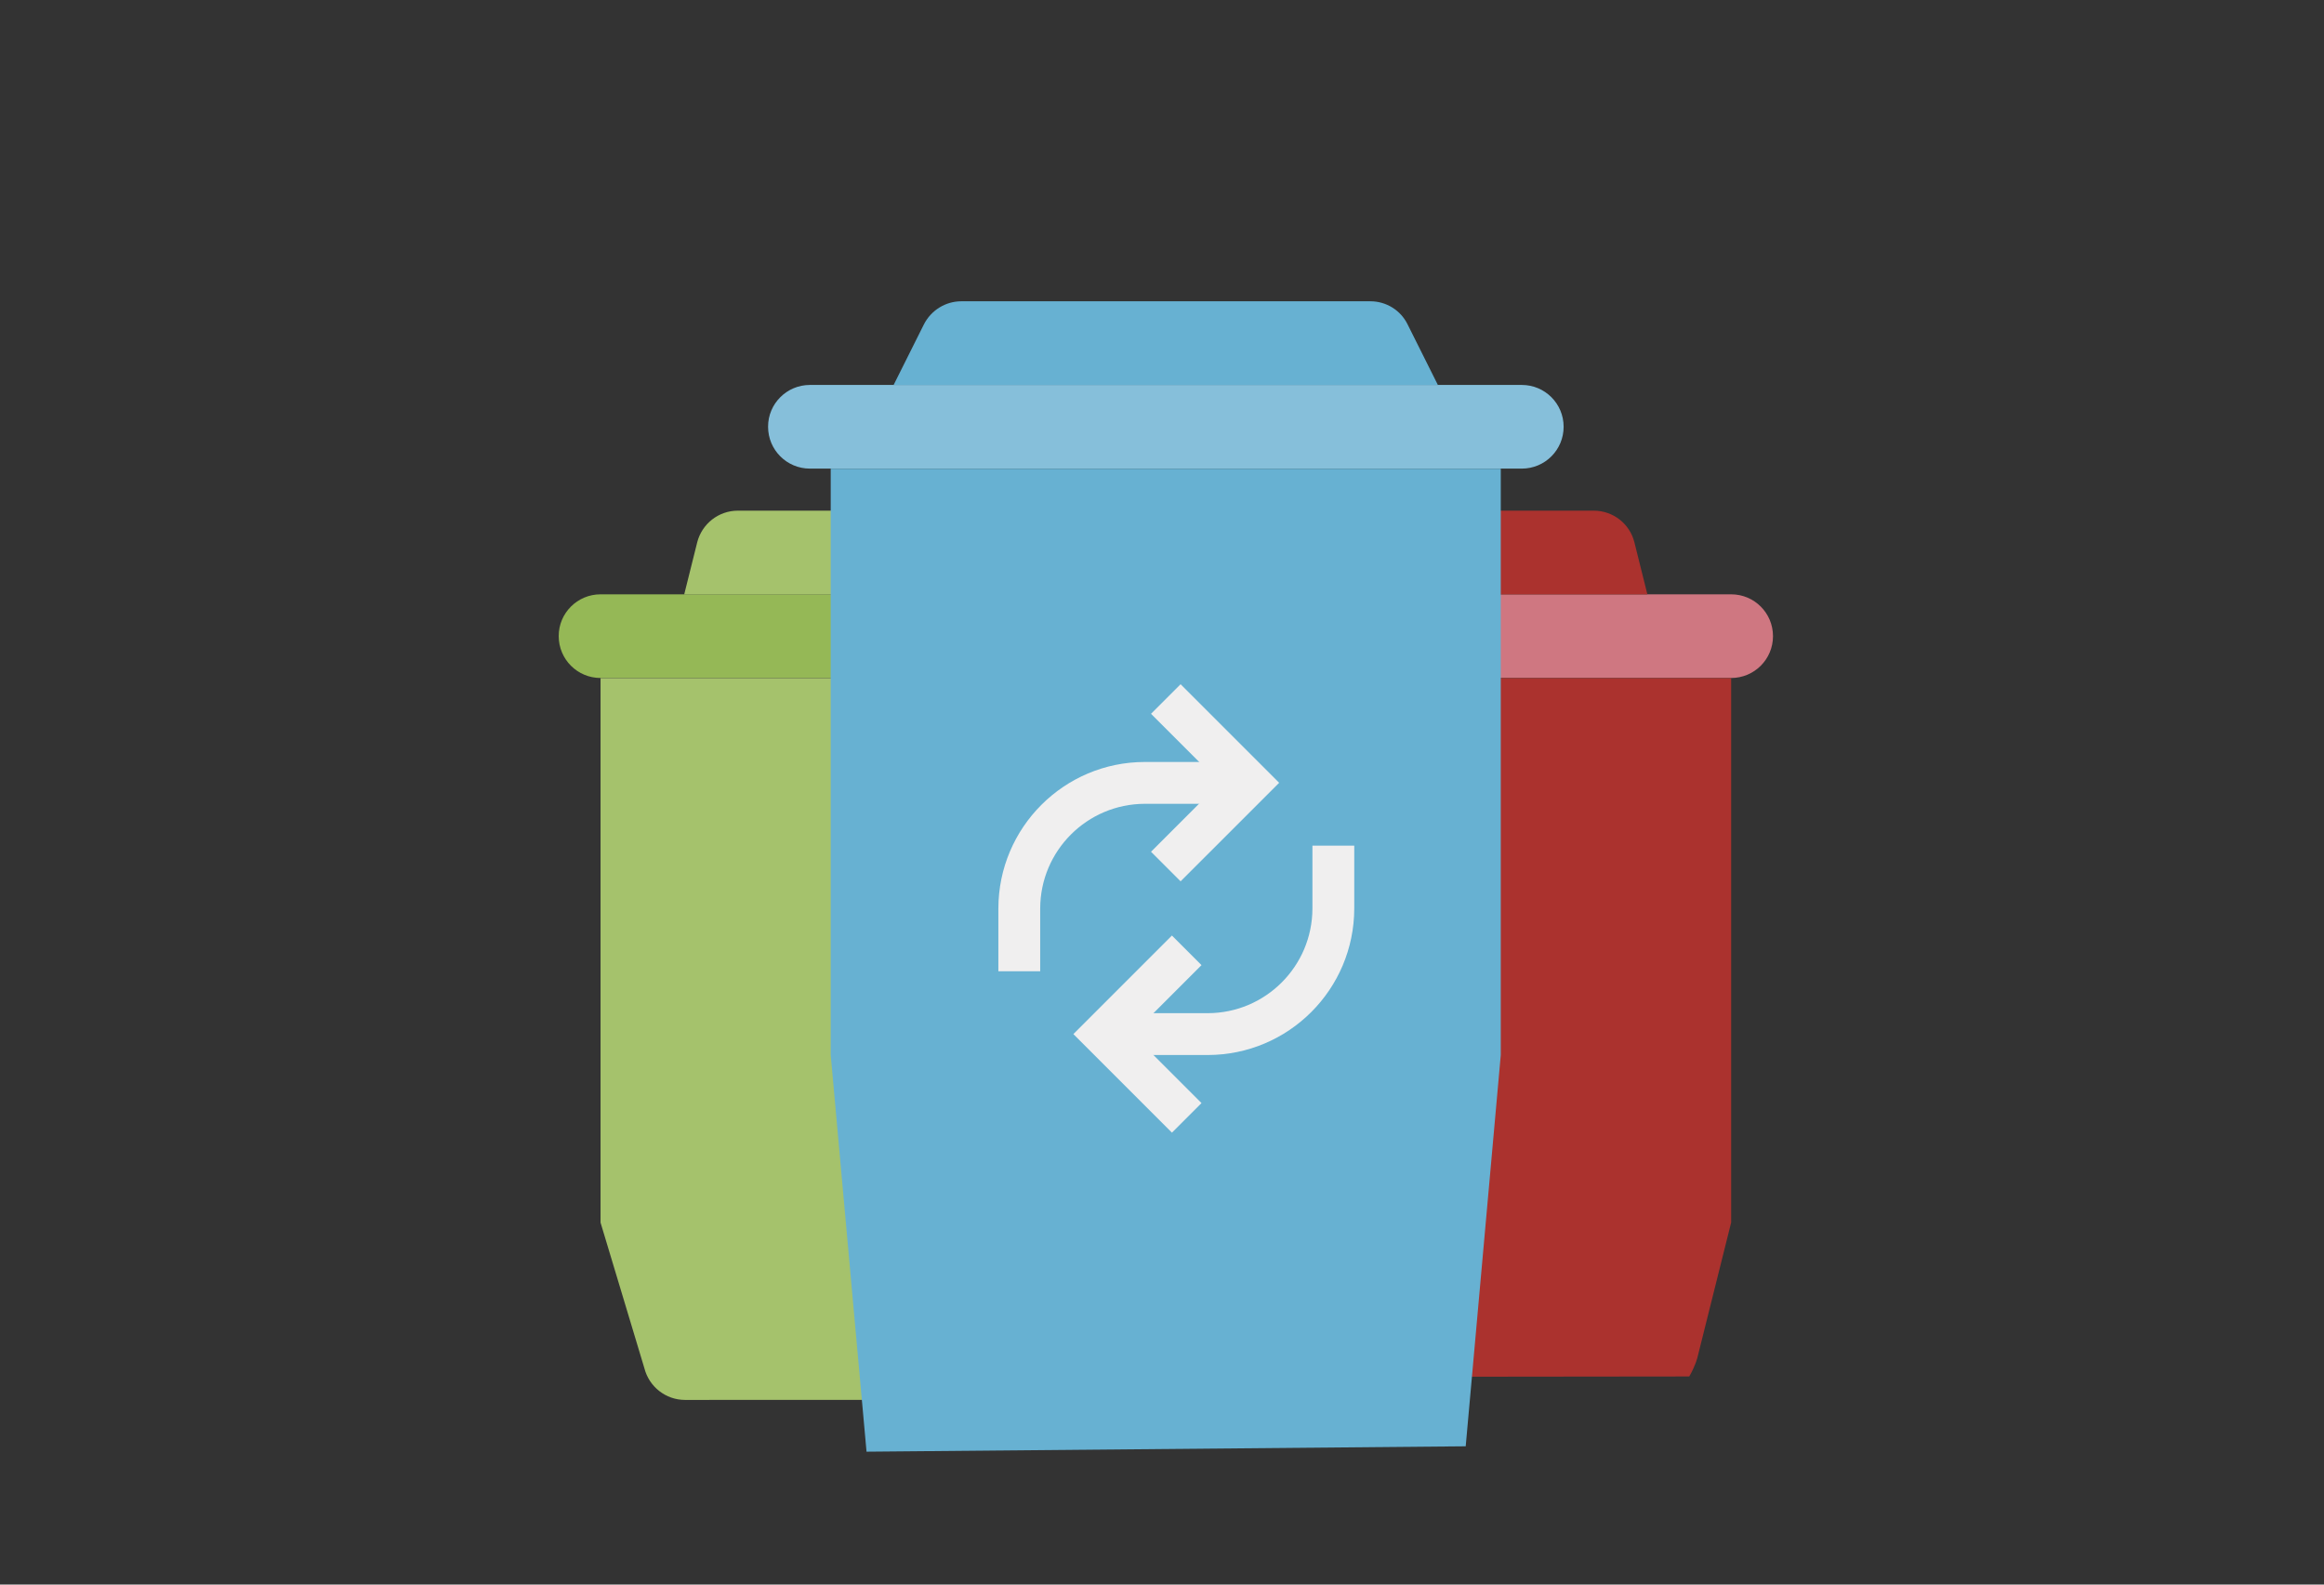
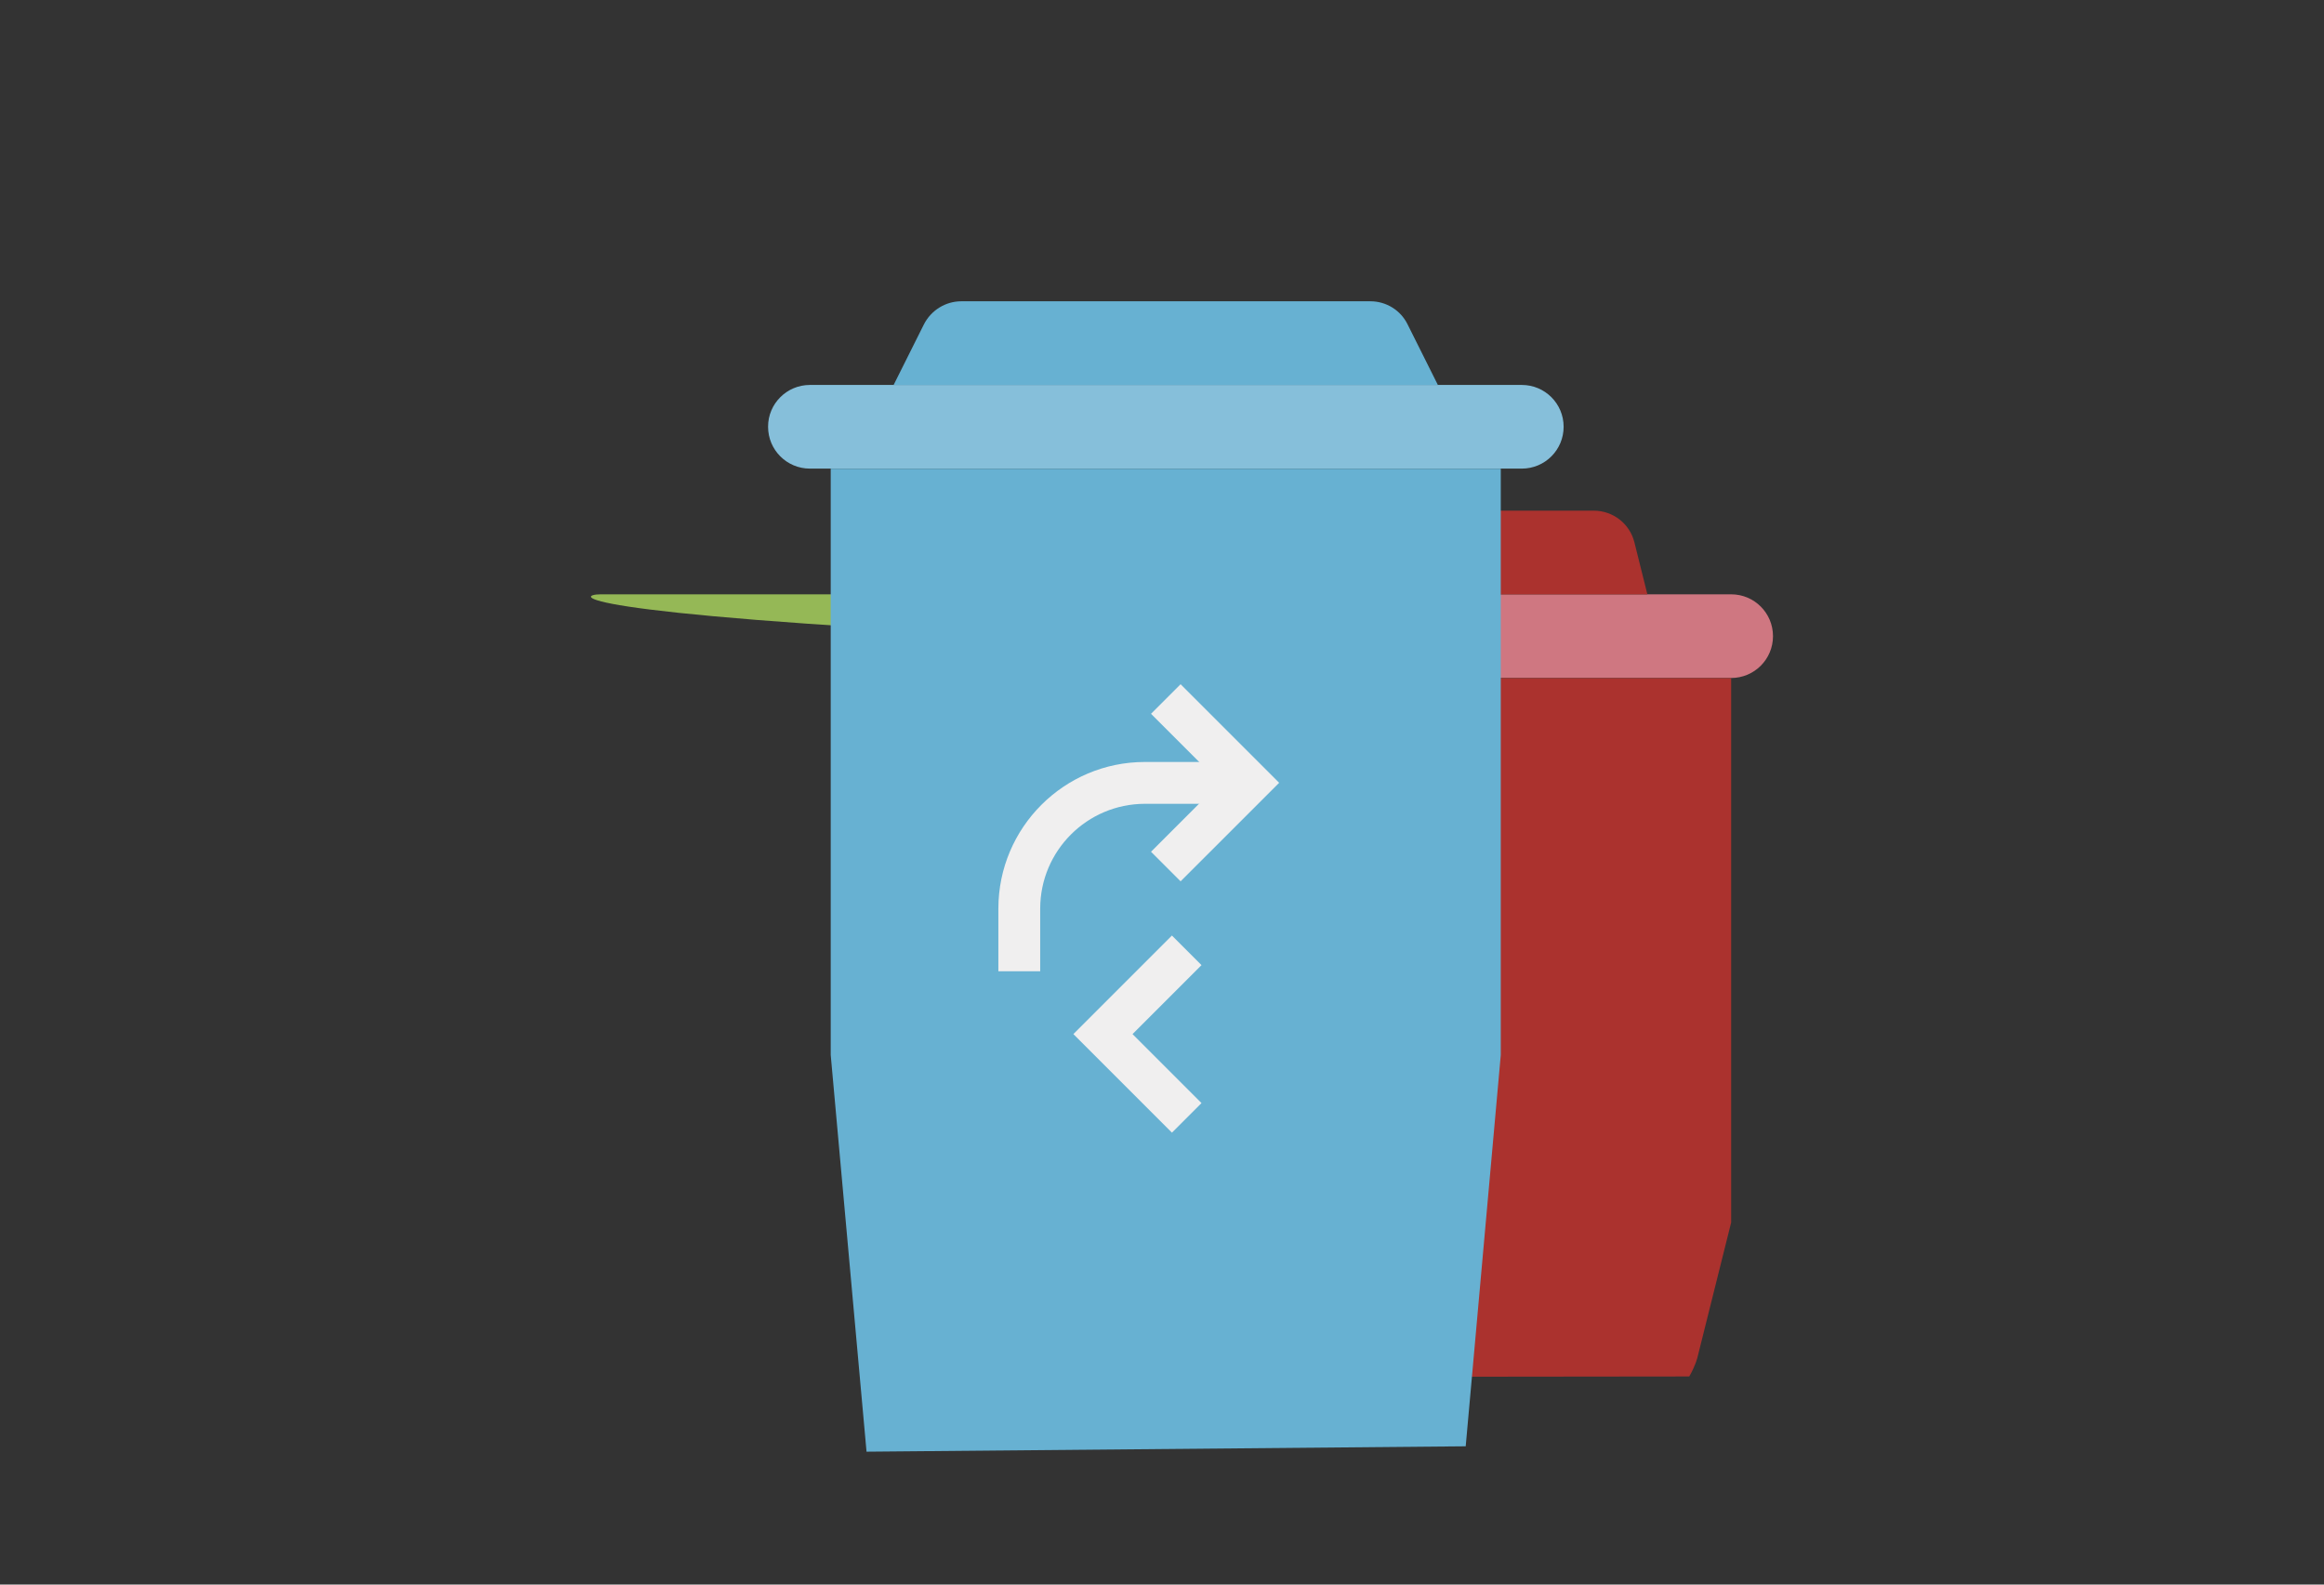
<svg xmlns="http://www.w3.org/2000/svg" version="1.1" x="0px" y="0px" viewBox="0 0 220 150" style="enable-background:new 0 0 220 150;" xml:space="preserve">
  <rect x="0" y="0" width="220" height="150" fill="#333333" stroke="none" />
  <style type="text/css">
	.st0{fill:#CF7781;}
	.st1{fill:#AB322E;}
	.st2{fill:#95B856;}
	.st3{fill:#A5C26C;}
	.st4{fill:#67B1D2;}
	.st5{fill:#86BFDA;}
	.st6{fill:#F0EFEF;}
	#Tapa{
		transform-origin: 110px 44px;
        animation:tapa 1.2s ease infinite;
	}
	@keyframes tapa {
        0% {
            transform:  translate(0, 0);
        }
        50% {
            transform: translate(0, -20px);
        }
        60% {
            transform: rotate(0deg);
        }
        90% {
            transform: rotate(-5deg);
        }
    }

	#Tambor{
		transform-origin: 110px 137px;
        animation: tambor 1.2s ease infinite;
	}
	@keyframes tambor {
        0% {
            transform:  scale(1, 1);
        }
        50% {
            transform: scale(1.2, .9);
        }
    }
	#Flechas {
		transform-origin: 110px 137px;
		animation: flecha 1.2s ease infinite;
	}
	@keyframes flecha {
        0% {
            transform:  scale(1, 1);
        }
        50% {
            transform: scale(1.2, .9);
        }
    }
</style>
  <g id="Capa_14">
    <path class="st0" d="M120.27,56.26h43.61c2.19,0,3.96,1.77,3.96,3.96l0,0c0,2.19-1.77,3.96-3.96,3.96h-43.61   c-2.19,0-3.96-1.77-3.96-3.96l0,0C116.31,58.04,118.08,56.26,120.27,56.26z" />
  </g>
  <g id="Capa_13">
    <path class="st1" d="M123.93,130.34l-3.65-14.62V64.19l43.6,0v51.53l-3.21,12.85c-0.11,0.44-0.52,1.36-0.76,1.73" />
  </g>
  <g id="Capa_12">
    <path class="st1" d="M150.87,48.34h-17.59c-1.82,0-3.4,1.24-3.85,3l-1.23,4.93h27.75l-1.23-4.93   C154.28,49.57,152.69,48.34,150.87,48.34z" />
  </g>
  <g id="Capa_11">
-     <path class="st2" d="M56.85,56.26h43.61c2.19,0,3.96,1.77,3.96,3.96l0,0c0,2.19-1.77,3.96-3.96,3.96H56.85   c-2.19,0-3.96-1.77-3.96-3.96l0,0C52.88,58.04,54.66,56.26,56.85,56.26z" />
+     <path class="st2" d="M56.85,56.26h43.61c2.19,0,3.96,1.77,3.96,3.96l0,0c0,2.19-1.77,3.96-3.96,3.96c-2.19,0-3.96-1.77-3.96-3.96l0,0C52.88,58.04,54.66,56.26,56.85,56.26z" />
  </g>
  <g id="Capa_10">
-     <path class="st3" d="M64.85,132.52c-1.82,0-3.4-1.24-3.85-3l-4.15-13.79V64.19l43.6,0v51.53l-3.21,12.85c-0.44,1.76-2.03,3-3.85,3   l-3.03,0.94" />
-   </g>
+     </g>
  <g id="Capa_9">
-     <path class="st3" d="M87.45,48.34H69.85c-1.82,0-3.4,1.24-3.85,3l-1.23,4.93h27.75l-1.23-4.93C90.85,49.57,89.27,48.34,87.45,48.34   z" />
-   </g>
+     </g>
  <g id="Tambor">
    <path id="tambor" class="st4" d="M82.03,137.42l-3.39-37.55v-55.5h63.43v55.5l-3.32,37.04" />
  </g>
  <g id="Tapa">
    <g>
      <path id="borde" class="st5" d="M76.67,36.44h67.39c2.19,0,3.96,1.77,3.96,3.96l0,0c0,2.19-1.77,3.96-3.96,3.96H76.67    c-2.19,0-3.96-1.77-3.96-3.96l0,0C72.7,38.22,74.48,36.44,76.67,36.44z" />
      <path id="tapa" class="st4" d="M129.72,28.52H91.01c-1.5,0-2.87,0.85-3.55,2.19l-2.87,5.74h51.53l-2.87-5.74    C132.59,29.36,131.22,28.52,129.72,28.52z" />
    </g>
  </g>
  <g id="Flechas">
    <g>
      <path class="st6" d="M98.47,91.94h-3.96V86c0.01-7.66,6.22-13.87,13.87-13.87h9.91v3.96h-9.91c-5.47,0.01-9.9,4.44-9.91,9.91    V91.94z" />
      <path class="st6" d="M111.76,83.43l-2.8-2.8l6.53-6.53l-6.53-6.53l2.8-2.8l9.33,9.33L111.76,83.43z" />
-       <path class="st6" d="M114.33,99.87h-9.91v-3.96h9.91c5.47-0.01,9.9-4.44,9.91-9.91v-5.95h3.96V86    C128.19,93.65,121.99,99.86,114.33,99.87z" />
      <path class="st6" d="M110.94,107.22l-9.33-9.33l9.33-9.33l2.8,2.8l-6.53,6.53l6.53,6.53L110.94,107.22z" />
    </g>
  </g>
</svg>